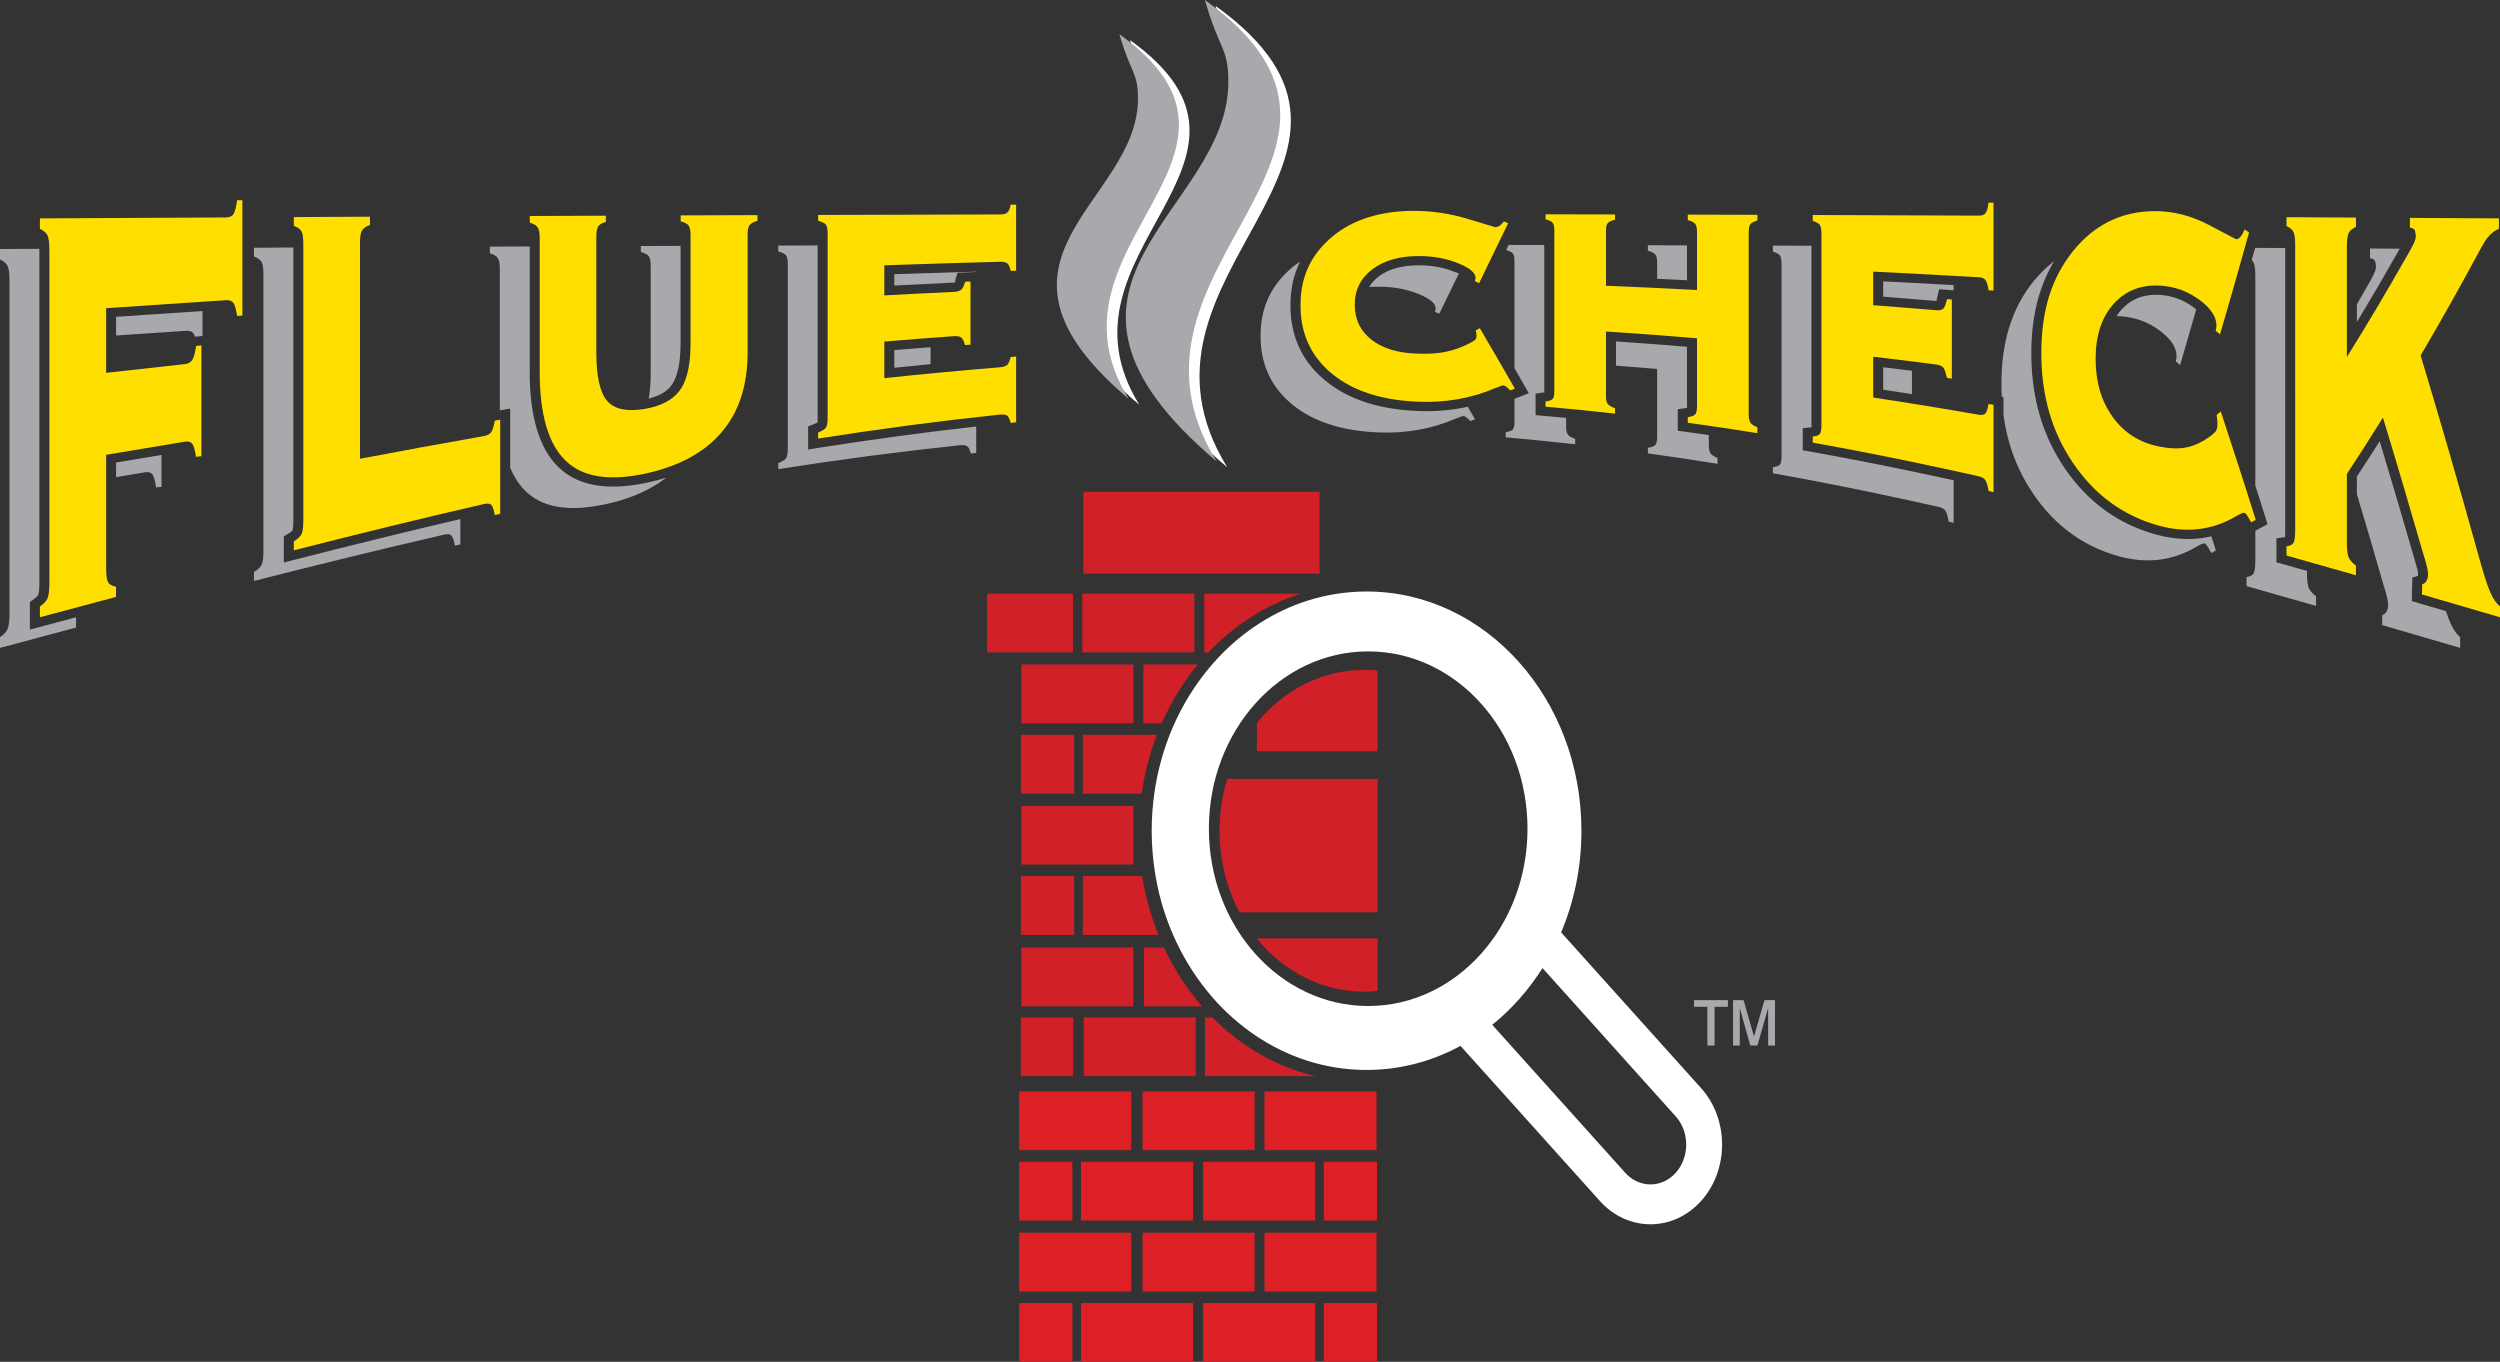
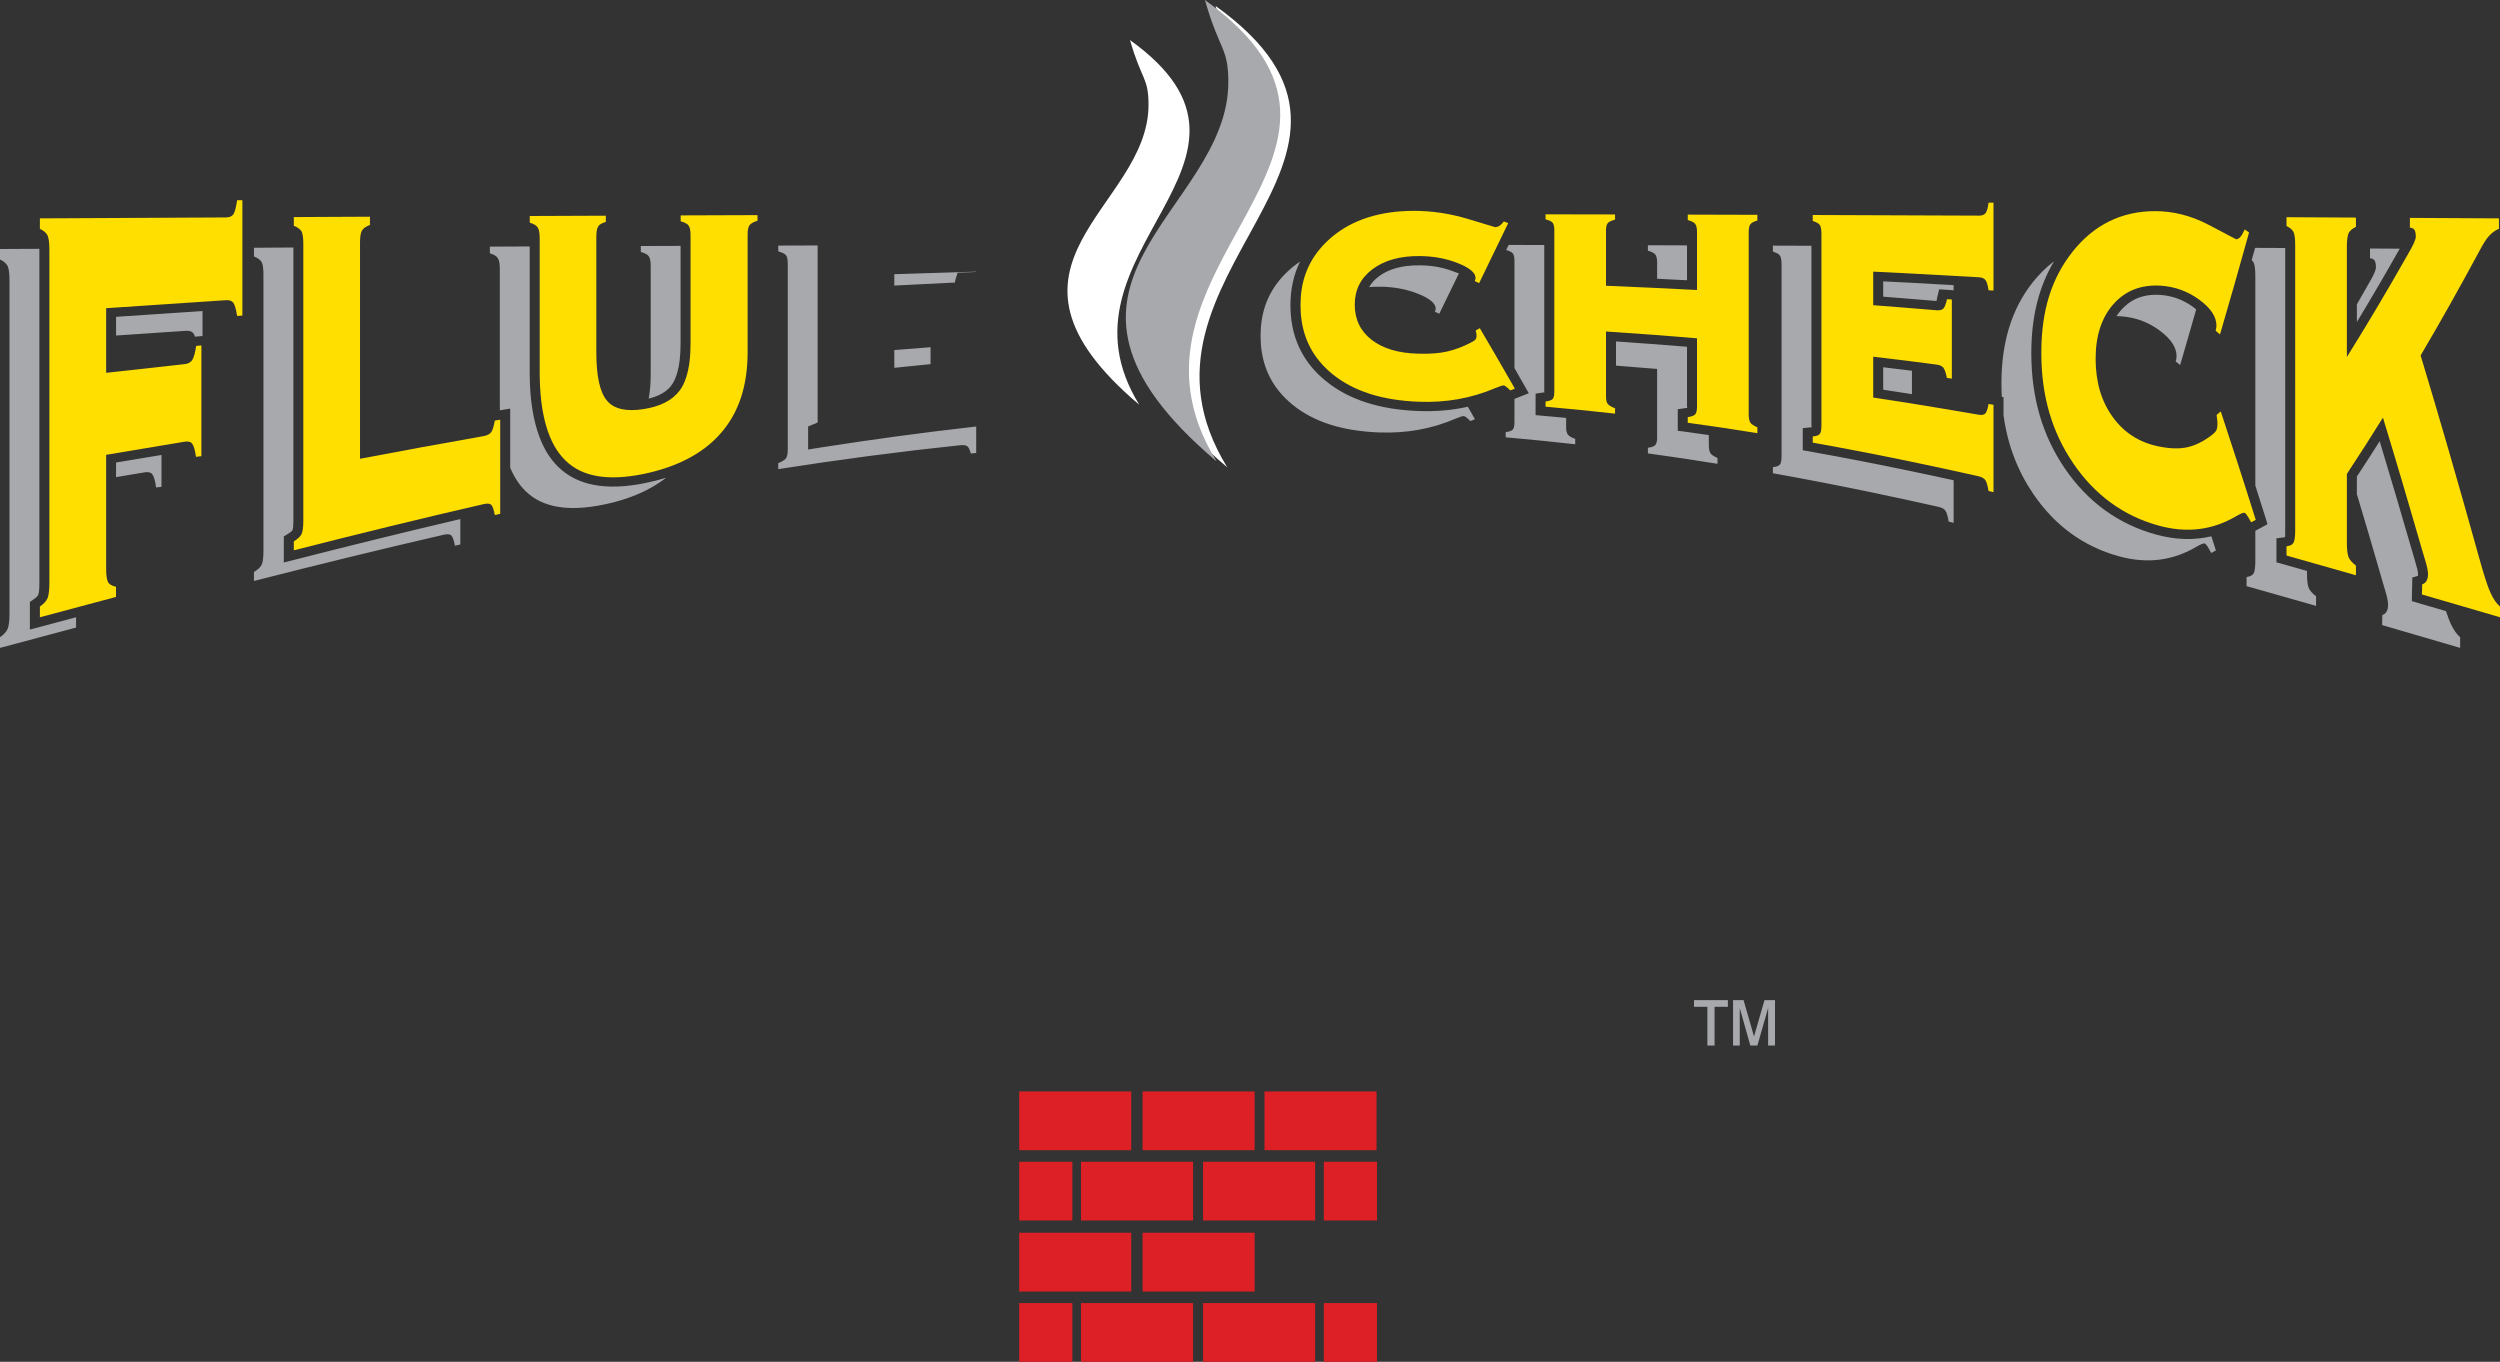
<svg xmlns="http://www.w3.org/2000/svg" id="Layer_2" viewBox="0 0 1133.86 617.64">
  <rect x="0" y="0" width="1133.86" height="617.64" fill="#333333" stroke="none" />
  <defs>
    <style>.cls-1{fill:#ffdf00;}.cls-1,.cls-2,.cls-3,.cls-4,.cls-5{fill-rule:evenodd;}.cls-2{fill:#dd1f26;}.cls-3{fill:#fff;}.cls-4{fill:#d12027;}.cls-5{fill:#a7a9ac;}</style>
  </defs>
  <g id="Layer_1-2">
    <path class="cls-5" d="M0,293.84v-4.85c.23-.17.43-.31.63-.45,1.47-1.13,2.43-2.27,2.89-3.46.54-1.39.79-3.77.79-7.08V127.65c0-3.38-.25-5.64-.79-6.86s-1.7-2.24-3.52-3.12v-4.74c5.96-.02,11.91-.05,17.86-.08v151.26c0,2.66-.11,4.59-.51,5.64-.23.59-.82,1.1-1.53,1.67-.14.11-.31.23-.48.34l-1.79,1.25v12.53l5.81-1.53c5.08-1.37,10.07-2.7,15.03-4.03.05,0,.08.03.11.03v4.62c-11.37,3.03-22.76,6.09-34.5,9.21ZM52.64,216.4v-6.63c6.95-1.14,13.81-2.3,20.61-3.43v14.45c-.79.09-1.61.2-2.47.29-.39-2.95-.93-4.91-1.61-5.84-.65-.97-1.84-1.31-3.54-1.02-4.31.73-8.65,1.44-12.99,2.18ZM52.64,152.17v-8.48c13.27-.91,26.25-1.76,39.21-2.61v11.31l-.97.09c-.82.08-1.61.14-2.44.22-.22-.68-.48-1.19-.73-1.53-.63-.85-1.76-1.22-3.35-1.13-10.51.71-21.06,1.39-31.72,2.13ZM133.06,112.25v123.99c0,1.99-.08,3.46-.45,4.28-.14.29-.48.54-.88.85-.28.23-.62.46-.96.68l-2.05,1.22v11.85l5.76-1.47c25.23-6.44,49.8-12.5,74.3-18.23v11.51c-.8.17-1.62.37-2.47.57-.43-2.47-.96-4-1.59-4.63s-1.76-.73-3.4-.36c-28.43,6.54-56.83,13.52-86.14,20.97v-4.05c.51-.31.96-.62,1.38-.94,1.02-.79,1.76-1.61,2.13-2.43.54-1.17.79-3.18.79-5.93v-125.52c0-2.8-.25-4.67-.79-5.69s-1.7-1.9-3.51-2.61v-3.94c5.95-.06,11.87-.09,17.88-.12ZM240.24,111.77v57.06c0,20.44,4.56,34.76,12.87,42.86,8.64,8.48,21.66,11.03,39.51,7.4,3.38-.68,6.55-1.5,9.56-2.44-.09.06-.14.12-.23.17-2.64,2.02-5.56,3.83-8.73,5.48-5.67,2.86-12.22,5.1-19.64,6.6-15.77,3.2-27.53,1.39-35.27-6.21-2.8-2.75-5.1-6.26-6.91-10.57v-26.79l-4.68.77c0-1.11-.03-2.21-.03-3.38v-60.69c0-2.38-.28-4.05-.91-4.96-.56-.93-1.78-1.64-3.6-2.18v-3.03c6.01-.03,12.02-.06,18.06-.09ZM295.12,120.64c0-2.12-.28-3.6-.88-4.42-.23-.34-.57-.62-1.02-.9-.62-.4-1.5-.77-2.58-1.05v-2.7h2.58c5.13-.02,10.29-.05,15.45-.05v44.19c0,5.61-.54,10.29-1.73,14-.6,1.99-1.39,3.69-2.41,5.05-.68.96-1.56,1.81-2.55,2.58-2.04,1.56-4.65,2.69-7.77,3.46.6-3.24.91-6.95.91-11.2v-48.96ZM370.83,111.32v78.66c0,.65.12,1.22,0,1.56-.37.28-.91.51-1.59.76l-2.72,1.11v10.46l5.3-.85c24.07-3.77,47.54-6.95,70.93-9.58v11.99c-.8.08-1.62.17-2.44.25-.45-1.73-.99-2.83-1.62-3.28-.62-.49-1.73-.63-3.4-.46-27.15,2.87-54.34,6.44-82.32,10.83v-2.72c1.19-.48,2.1-.96,2.75-1.45.32-.25.57-.51.77-.76.54-.77.79-2.1.79-3.97v-84.25c0-1.9-.25-3.17-.79-3.85s-1.7-1.25-3.52-1.76v-2.63c5.96-.03,11.91-.06,17.86-.06ZM422.05,157.47v7.68c-5.5.54-10.97,1.1-16.44,1.67v-8.05c5.53-.48,11-.91,16.44-1.3ZM442.75,123.34l-2.81.14c-.82.03-1.62.06-2.41.08l-3.23.17-.91,2.9c-.2.7-.25,1.36-.48,1.67-.14.03-.42-.12-.62-.12-9.05.43-17.89.88-26.68,1.34v-5.16c12.56-.43,24.86-.8,37.14-1.16v.14ZM585.27,138.42c0,11.08,3.26,20.41,9.58,28.03,1.87,2.27,4.03,4.37,6.47,6.35,10.32,8.42,24.23,12.93,41.86,13.61,7.77.31,15.28-.31,22.54-1.93,1.08,1.87,2.15,3.77,3.23,5.67-.68.28-1.36.54-2.1.82-.7-.73-1.33-1.3-1.81-1.67s-.88-.57-1.19-.6c-.48-.02-1.7.37-3.71,1.2-11,4.73-22.6,6.71-34.87,6.23-16.38-.65-29.42-4.73-39.06-12.58-2.18-1.79-4.14-3.72-5.84-5.76-5.76-6.94-8.65-15.42-8.65-25.48s2.89-18.31,8.65-25.32c1.61-1.95,3.46-3.79,5.53-5.55.51-.43,1.02-.82,1.56-1.25.7-.54,1.44-1.08,2.18-1.56-2.89,5.87-4.37,12.47-4.37,19.79ZM620.96,130.2c1.05-1.82,2.52-3.43,4.39-4.85,4.65-3.49,10.86-5.07,18.54-5.02,5.7.06,10.92.99,15.65,2.92.68.29,1.39.51,2.13.77-2.92,6.06-5.9,12.13-8.9,18.28-.66-.31-1.34-.62-1.99-.93.09-.2.17-.43.26-.68.08-.29.11-.51.11-.71,0-2.33-2.61-4.57-7.88-6.69-5.27-2.13-11.08-3.21-17.43-3.26-1.68,0-3.32.05-4.88.17ZM683.12,113.42c.37-.77.74-1.56,1.11-2.33,5.39,0,10.74,0,16.16.03v66.53c0,.08.08.2.14.31h-.26l-3.82.57v9.75l4.11.37c3.29.28,6.52.56,9.75.88v4.16c0,1.56.25,2.67.76,3.38s1.65,1.36,3.35,1.98v2.44c-10.4-1.16-20.81-2.21-31.52-3.15v-2.35c1.42-.2,2.41-.51,2.97-.94.09-.08.17-.14.23-.22.51-.57.77-1.68.77-3.29v-10.63c.65-.26,1.27-.51,1.95-.77l4.54-1.78-2.3-4.06c-1.42-2.46-2.8-4.93-4.19-7.37v-48.67c0-1.64-.26-2.75-.77-3.34-.45-.57-1.44-1.08-2.98-1.5ZM751.58,126.43v-7.4c0-1.73-.28-2.92-.82-3.6s-1.64-1.25-3.37-1.73v-2.47c5.89,0,11.79.03,17.74.06v15.82c-4.56-.26-9.07-.48-13.55-.68ZM732.93,165.83v-10.97c10.88.74,21.54,1.53,32.2,2.41v27.27c0,.14.11.34.2.48-.17,0-.37,0-.54.03l-3.85.56v9.76l3.88.51c3.43.48,6.83.96,10.2,1.44v4.37c0,1.81.26,3.12.74,3.85.48.77,1.56,1.45,3.2,2.16v2.66c-10.4-1.7-20.83-3.26-31.57-4.73v-2.55c1.47-.2,2.49-.54,3.09-1,.11-.08.19-.17.28-.25.54-.62.82-1.76.82-3.37v-31.13c-6.21-.51-12.41-1.02-18.65-1.5ZM821.57,111.46v81.5c0,.28.08.56.14.82h-.03l-4.05.4v10.03l3.68.65c14.8,2.67,29.4,5.47,43.88,8.51,6.95,1.44,13.92,2.92,20.87,4.45v19.3c-.74-.17-1.48-.37-2.24-.54-.43-2.46-.91-4.11-1.48-4.93-.56-.82-1.58-1.42-3.09-1.76-10.37-2.32-20.75-4.59-31.15-6.74-14.54-3.01-29.14-5.87-44.02-8.51v-2.78c1.33-.14,2.3-.42,2.86-.85.14-.11.26-.22.34-.34.48-.62.74-1.9.74-3.82v-86.91c0-1.96-.26-3.26-.74-4-.48-.71-1.53-1.3-3.2-1.84v-2.7c5.81.03,11.65.03,17.49.06ZM886.06,129.32v2.35l-.4-.03c-.77-.05-1.5-.11-2.24-.17l-3.94-.25-.85,3.57c-.14.68-.23,1.28-.34,1.73-3.94-.34-7.85-.65-11.74-.97-4.16-.36-8.3-.68-12.44-.99v-6.94c3.94.2,7.88.39,11.79.59,6.78.37,13.47.74,20.16,1.11ZM867.15,168.15v10.63c-.06-.03-.14-.03-.23-.05-4.28-.66-8.56-1.34-12.81-1.99v-10.17c3.86.45,7.65.93,11.45,1.38.54.06,1.05.15,1.59.2ZM907.91,179.97c-.11-1.95-.17-3.96-.17-5.98,0-18.99,4.74-33.98,14.18-45.95,2.8-3.51,5.83-6.54,9.12-9.1.2-.11.37-.25.54-.39-6.8,11.36-10.29,25-10.29,41.55,0,20.44,5.1,37.51,15.2,52.36,10.29,15.05,24.17,25.34,41.64,30.05,8.56,2.32,16.83,2.6,24.83.73.68,2.13,1.36,4.26,2.04,6.41-.71.4-1.39.76-2.1,1.16-.74-1.39-1.33-2.44-1.81-3.14-.54-.74-.91-1.14-1.22-1.2-.46-.14-1.7.37-3.72,1.51-10.99,6.52-22.59,7.68-34.83,4.39-16.42-4.42-29.46-14.14-39.09-28.29-7.2-10.6-11.74-22.39-13.55-35.83v-8.13l-.77-.15ZM959.93,143.38c.62-.97,1.33-1.9,2.1-2.78.96-1.05,1.95-2.01,3.06-2.86,3.94-3.04,8.81-4.34,14.54-4,5.44.37,10.43,2.13,14.94,5.41.51.4,1.02.8,1.5,1.17-2.41,8.44-4.82,16.86-7.29,25.25-.65-.53-1.3-1.1-2.01-1.67.12-.34.23-.74.29-1.16.08-.45.11-.88.11-1.22,0-3.94-2.61-7.94-7.88-11.76-5.27-3.86-11.08-5.9-17.43-6.3-.66-.05-1.31-.08-1.93-.08ZM1021.24,117.92c.51-1.84,1.05-3.65,1.56-5.5,4.54,0,9.04.03,13.64.06v127.93c0,1.42.02,2.52-.09,3.23l-3.88.51v10.89l3.23.9c3.57,1.02,7.11,2.01,10.63,3.01v1.5c0,2.78.25,4.85.76,6.15.51,1.25,1.65,2.55,3.35,3.83v4.36c-10.4-2.97-20.81-5.95-31.52-8.95v-4.14c1.1-.17,1.95-.46,2.52-.91.31-.2.54-.48.71-.79.48-.91.74-2.84.74-5.7v-13.55l.34-.2c.73-.4,1.44-.77,2.15-1.16l3.03-1.65-.96-3.14c-1.56-4.88-3.06-9.67-4.56-14.37v-95.16c0-2.89-.26-4.85-.74-5.9-.23-.45-.51-.85-.91-1.25ZM1068.95,138.02c1.59-2.75,3.17-5.53,4.76-8.33,1.42-2.36,2.41-4.23,3.01-5.53.59-1.28.87-2.3.87-3.03-.02-1.48-.25-2.5-.65-3.04-.37-.51-1.05-.88-2.04-.96v-4.42c4.51.03,9.02.05,13.49.08-.17.31-.36.65-.59,1.02-6.38,11.29-12.64,21.97-18.85,32.23v-8.02ZM1068.95,224.14v-8.02c3.51-5.31,6.94-10.63,10.34-16.02,5.14,16.98,10.15,34.04,15.2,51.48.2.79.51,1.81.88,3.03.82,2.61,1.3,4.51,1.3,5.75,0,.32,0,.6-.03.83l-2.55.73-.05,3.04c-.03,1.56-.06,3.06-.12,4.53l-.03,3.15,3.23.96c4.12,1.19,8.2,2.38,12.25,3.57.79,2.44,1.47,4.28,2.07,5.56,1.3,2.81,2.72,4.9,4.34,6.26v4.85c-11.68-3.4-23.36-6.83-35.38-10.34.03-1.51.03-3.04.09-4.57.39-.14.76-.31,1.07-.57.37-.25.65-.59.88-1.02.45-.79.65-1.81.65-3.09,0-1.5-.45-3.79-1.44-6.91-.37-1.16-.65-2.16-.88-2.95-3.91-13.61-7.82-26.99-11.82-40.25Z" />
    <path class="cls-1" d="M18.09,279.95v-4.85c1.81-1.27,3-2.55,3.54-3.94.51-1.36.77-3.74.77-7.05V113.73c0-3.35-.26-5.61-.77-6.83-.54-1.22-1.73-2.24-3.54-3.12v-4.74c27.83-.14,55.7-.28,84.36-.42,1.64-.03,2.78-.51,3.43-1.47.65-1,1.19-3.12,1.67-6.35.77,0,1.56.02,2.38.02v52.3c-.79.06-1.59.12-2.38.17-.51-3.17-1.08-5.16-1.76-6.01-.62-.85-1.75-1.21-3.34-1.13-17.95,1.19-35.86,2.38-54.31,3.63v29.31c11.73-1.31,23.47-2.61,35.57-3.94,1.7-.17,2.86-.85,3.54-1.96.68-1.16,1.28-3.23,1.7-6.29.8-.09,1.59-.17,2.39-.26v50.26c-.8.09-1.62.2-2.47.29-.4-2.95-.94-4.91-1.62-5.84-.68-.97-1.84-1.31-3.54-1.02-11.73,1.95-23.5,3.91-35.57,5.95v51.53c0,2.98.25,5.02.82,6.13.56,1.07,1.76,1.78,3.65,2.18v4.62c-11.39,3.03-22.79,6.07-34.52,9.21Z" />
    <path class="cls-1" d="M219.43,197.78c1.56-.29,2.67-.88,3.35-1.76.62-.85,1.19-2.64,1.64-5.27.8-.15,1.62-.26,2.44-.4v42.66c-.79.2-1.62.4-2.44.6-.45-2.47-.99-4.03-1.61-4.63-.63-.62-1.76-.73-3.38-.36-28.46,6.52-56.86,13.52-86.17,20.97v-4.05c1.81-1.13,2.98-2.21,3.54-3.37.51-1.17.77-3.15.77-5.93v-125.52c0-2.8-.26-4.67-.77-5.72-.56-.99-1.73-1.87-3.54-2.61v-3.94c11.4-.06,22.79-.11,34.53-.17v3.74c-1.87.71-3.09,1.59-3.66,2.61-.57,1.05-.85,2.89-.85,5.47v97.97c18.51-3.52,37.05-6.92,56.15-10.29Z" />
    <path class="cls-1" d="M313.2,106.75c0-2.12-.28-3.6-.88-4.42-.22-.34-.56-.65-.99-.9-.65-.43-1.53-.77-2.61-1.05v-2.7h2.61c10.63-.05,21.29-.08,32.23-.11v2.55c-1.81.54-3,1.22-3.6,2.01-.59.8-.88,2.19-.88,4.17v53.35c0,15.33-3.99,27.38-11.96,36.59-4.19,4.88-9.47,8.93-15.79,12.14-5.69,2.89-12.24,5.1-19.67,6.63-15.76,3.17-27.52,1.39-35.26-6.21-7.74-7.54-11.62-21.03-11.62-39.97v-60.69c0-2.38-.29-4.05-.91-4.99-.57-.9-1.79-1.61-3.6-2.15v-3.03c11.39-.06,22.76-.12,34.5-.14v2.83c-1.73.48-2.9,1.13-3.46,2.04-.57.91-.85,2.55-.85,4.91v52.15c0,10.83,1.61,18.2,4.84,21.97,3.21,3.83,8.74,5.02,16.56,3.83,7.65-1.19,13.15-4.03,16.41-8.45,1.28-1.67,2.27-3.77,3.03-6.24,1.28-4.02,1.9-9.07,1.9-15.16v-48.96Z" />
-     <path class="cls-1" d="M453.38,166.59c1.58-.14,2.72-.48,3.37-1.04.65-.6,1.19-1.79,1.64-3.63.8-.06,1.62-.12,2.47-.2v29.82c-.82.08-1.64.17-2.47.28-.45-1.75-.99-2.86-1.58-3.31-.63-.49-1.79-.63-3.43-.46-27.16,2.87-54.34,6.44-82.32,10.86v-2.75c1.81-.71,2.98-1.45,3.51-2.21.54-.77.8-2.1.8-3.97v-84.27c0-1.87-.26-3.15-.8-3.83-.53-.68-1.7-1.28-3.51-1.76v-2.63c27.24-.09,54.45-.17,82.52-.23,1.55,0,2.69-.28,3.34-.91.65-.57,1.13-1.76,1.47-3.54h2.47v29.96c-.82.03-1.64.06-2.47.09-.39-1.79-.9-2.92-1.55-3.43-.66-.51-1.76-.77-3.26-.71-17.32.45-34.67.99-52.5,1.61v13.64c10.37-.57,20.75-1.08,31.43-1.59,1.65-.06,2.81-.4,3.43-.96.66-.57,1.28-1.79,1.82-3.66.79-.03,1.59-.06,2.41-.09v28.63c-.85.06-1.65.12-2.5.2-.48-1.81-1.07-2.97-1.75-3.46-.68-.48-1.82-.68-3.41-.56-10.37.73-20.75,1.53-31.43,2.44v16.58c17.26-1.82,34.52-3.46,52.3-4.91Z" />
    <path class="cls-1" d="M668.87,127.48c.08-.2.17-.43.25-.68.09-.29.12-.51.12-.71,0-2.33-2.61-4.57-7.91-6.69-5.25-2.13-11.06-3.21-17.41-3.26-8.9-.09-16.07,1.93-21.43,5.95-5.36,4.03-8.05,9.38-8.05,16.07s2.55,11.99,7.65,15.96c5.11,3.97,12.11,6.04,20.98,6.29,5.13.17,9.47-.14,13.04-.93,3.6-.77,7.29-2.16,11.11-4.17,1.05-.54,1.73-.99,2.02-1.41.31-.43.45-.91.45-1.56,0-.32-.03-.68-.11-1.11-.06-.42-.15-.88-.26-1.36.62-.34,1.22-.68,1.84-1.02,5.25,8.9,10.49,17.94,15.9,27.41-.7.28-1.38.54-2.09.82-.74-.73-1.33-1.3-1.82-1.67-.51-.4-.9-.57-1.22-.6-.45-.02-1.7.37-3.71,1.2-11,4.7-22.59,6.69-34.84,6.2-16.41-.62-29.45-4.73-39.09-12.55-2.18-1.79-4.14-3.72-5.81-5.76-5.78-6.94-8.64-15.42-8.64-25.48s2.86-18.31,8.64-25.32c1.59-1.95,3.46-3.79,5.5-5.55,9.44-7.91,21.91-11.91,37.39-11.91,8.14,0,16.3,1.22,24.44,3.69,8.1,2.46,12.24,3.71,12.33,3.71.73-.06,1.36-.23,1.92-.62.6-.37,1.25-1.02,2.02-1.99.65.26,1.27.54,1.95.8-4.36,9.07-8.7,18.03-13.18,27.18-.65-.31-1.3-.59-1.98-.93Z" />
    <path class="cls-1" d="M700.98,184.45v-2.35c1.68-.23,2.75-.62,3.23-1.16.49-.57.74-1.67.74-3.29v-73.28c0-1.64-.25-2.75-.74-3.34-.48-.6-1.55-1.11-3.23-1.56v-2.27c10.41,0,20.81.03,31.52.06v2.35c-1.7.46-2.83.97-3.34,1.62-.51.62-.77,1.75-.77,3.37v25c13.61.57,27.25,1.19,41.28,1.93v-26.39c0-1.73-.29-2.92-.83-3.6-.53-.68-1.64-1.28-3.37-1.73v-2.47c10.43.03,20.84.06,31.58.09v2.58c-1.64.48-2.72,1.05-3.2,1.73-.49.65-.74,1.9-.74,3.74v82.32c0,1.81.25,3.12.74,3.85.48.77,1.56,1.45,3.2,2.16v2.66c-10.4-1.7-20.84-3.26-31.58-4.73v-2.55c1.73-.23,2.84-.66,3.37-1.25.54-.62.83-1.76.83-3.4v-31.1c-13.61-1.16-27.24-2.18-41.28-3.09v29.45c0,1.56.26,2.67.77,3.38.51.68,1.64,1.36,3.34,1.98v2.44c-10.4-1.16-20.8-2.21-31.52-3.15Z" />
    <path class="cls-1" d="M897.34,188.08c1.44.26,2.47.06,3.06-.51.6-.59,1.08-2.04,1.5-4.36.74.14,1.48.25,2.24.39v39.63c-.73-.17-1.47-.34-2.24-.54-.42-2.46-.9-4.11-1.47-4.93s-1.59-1.42-3.09-1.76c-10.38-2.32-20.75-4.59-31.18-6.74-14.52-3.01-29.11-5.84-44-8.51v-2.8c1.68-.15,2.73-.51,3.21-1.17.48-.62.73-1.9.73-3.82v-86.91c0-1.96-.25-3.26-.73-4-.48-.71-1.53-1.3-3.21-1.84v-2.7c14.63.06,29.23.12,44,.17,10.37.03,20.78.09,31.35.12,1.42.03,2.44-.37,3.03-1.14.6-.76,1.05-2.35,1.36-4.73h2.24v39.85c-.73-.05-1.47-.08-2.24-.14-.37-2.41-.85-3.97-1.44-4.67-.57-.74-1.59-1.14-2.95-1.22-10.4-.6-20.81-1.17-31.35-1.73-5.47-.26-11.03-.54-16.58-.82v15.22c5.49.42,11.02.85,16.58,1.3,3.99.31,8.05.65,12.13.99,1.47.12,2.52-.14,3.12-.76.59-.6,1.13-2.04,1.67-4.28.71.05,1.42.11,2.16.17v35.88c-.74-.11-1.48-.22-2.24-.31-.46-2.35-1.02-3.91-1.62-4.67-.62-.74-1.67-1.22-3.09-1.39-4.05-.54-8.08-1.05-12.13-1.56-5.47-.68-10.97-1.33-16.58-2.01v18.53c5.52.83,11.02,1.7,16.58,2.56,10.29,1.67,20.61,3.37,31.18,5.21Z" />
    <path class="cls-1" d="M1004.89,150.01c.08-.34.19-.74.25-1.16.09-.48.11-.88.11-1.22,0-3.97-2.6-7.94-7.88-11.76-5.27-3.86-11.08-5.9-17.43-6.3-8.93-.56-16.07,2.33-21.43,8.39-5.33,6.07-8.05,14.23-8.05,24.75s2.58,19.22,7.68,26.31c5.1,7.14,12.08,11.68,20.95,13.46,5.1,1.05,9.47,1.16,13.04.34,3.6-.79,7.28-2.64,11.14-5.58.99-.83,1.7-1.53,1.98-2.19.32-.68.46-1.53.46-2.63,0-.51,0-1.16-.09-1.87-.08-.74-.17-1.53-.28-2.36.62-.51,1.22-1.04,1.87-1.58,5.22,15.79,10.49,31.97,15.87,49.18-.7.37-1.39.73-2.09,1.1-.74-1.36-1.34-2.41-1.82-3.11-.51-.74-.91-1.14-1.22-1.22-.48-.12-1.7.39-3.71,1.53-10.97,6.49-22.59,7.68-34.84,4.39-16.41-4.42-29.42-14.14-39.06-28.29-9.67-14.2-14.51-30.53-14.51-50.09s4.73-33.98,14.17-45.95c9.44-11.9,21.91-18.39,37.39-18.39,8.16,0,16.3,1.98,24.43,6.26,8.11,4.22,12.25,6.49,12.33,6.49.74-.05,1.39-.39,1.96-1.05.57-.65,1.22-1.75,1.98-3.4.66.46,1.28.91,1.96,1.39-4.34,15.65-8.7,30.9-13.18,46.23-.65-.53-1.3-1.1-1.98-1.67Z" />
    <path class="cls-1" d="M1091.82,115.8c1.39-2.36,2.39-4.23,2.98-5.53.57-1.28.88-2.3.88-3.06-.06-1.45-.26-2.5-.65-3.01-.37-.51-1.05-.88-2.04-.96v-4.42c13.32.08,26.67.14,40.39.22v4.71c-1.59.68-3,1.67-4.31,3.06-1.3,1.33-2.78,3.66-4.42,6.78-8.84,16.44-17.69,32.17-26.79,47.62,8.7,28.8,17.38,58.82,26.34,91.05,2.26,8.25,4.05,13.77,5.35,16.58,1.25,2.81,2.72,4.9,4.31,6.26v4.85c-11.68-3.4-23.36-6.83-35.4-10.34.05-1.51.08-3.04.11-4.6.88-.25,1.53-.79,1.96-1.56.45-.79.68-1.81.68-3.09,0-1.5-.49-3.82-1.48-6.91-.37-1.16-.65-2.16-.88-2.95-5.98-20.75-11.93-40.93-18.08-61.09-5.42,8.68-10.8,17.12-16.36,25.54v31.61c0,2.78.29,4.85.77,6.15.54,1.25,1.64,2.55,3.34,3.83v4.36c-10.4-2.97-20.8-5.95-31.49-8.95v-4.17c1.64-.2,2.69-.74,3.2-1.67.49-.91.74-2.84.74-5.7V111.18c0-2.89-.25-4.85-.74-5.9-.51-1.08-1.56-1.98-3.2-2.78v-3.99c10.38.05,20.78.11,31.49.17v4.22c-1.7.79-2.8,1.76-3.34,2.86-.48,1.16-.77,3.21-.77,6.1v50.06c9.05-14.49,18.09-29.68,27.41-46.12Z" />
-     <path class="cls-3" d="M619.8,268.27c53.83,0,97.45,48.59,97.45,108.51,0,16.5-3.28,32.12-9.21,46.09l63.5,70.67c12.67,14.12,12.67,37.02,0,51.14-12.7,14.12-33.28,14.12-45.95,0l-63.19-70.33c-12.87,7-27.32,10.92-42.6,10.92-7.09,0-13.98-.86-20.64-2.44-17.01-4.08-32.34-13.13-44.76-25.63-1.56-1.56-3.06-3.17-4.48-4.82-6.57-7.57-12.21-16.18-16.61-25.59-.85-1.82-1.67-3.66-2.41-5.53-3.28-8.08-5.69-16.67-7.08-25.65-.97-6.13-1.48-12.39-1.48-18.83,0-5.84.43-11.53,1.22-17.12,1.28-8.96,3.52-17.52,6.64-25.62.65-1.7,1.36-3.4,2.09-5.08,4.14-9.35,9.47-17.97,15.76-25.59,1.48-1.82,3.07-3.58,4.65-5.28,11.2-11.85,24.95-20.75,40.23-25.65,8.53-2.69,17.54-4.17,26.87-4.17ZM620.51,295.43c-39.89,0-72.23,36-72.23,80.42s32.34,80.42,72.23,80.42,72.28-36,72.28-80.42-32.34-80.42-72.28-80.42ZM699.59,439.06c-6.26,9.92-13.97,18.62-22.79,25.74l60.3,67.1c6.32,7.05,16.58,7.05,22.93,0,6.32-7.06,6.32-18.52,0-25.55l-60.44-67.29Z" />
    <path class="cls-2" d="M462.25,591h24.12v26.64h-24.12v-26.64Z" />
    <path class="cls-2" d="M490.28,591h50.83v26.64h-50.83v-26.64Z" />
    <path class="cls-2" d="M545.64,591h50.83v26.64h-50.83v-26.64Z" />
    <path class="cls-2" d="M600.41,591h24.12v26.64h-24.12v-26.64Z" />
    <path class="cls-2" d="M462.25,559.11h50.82v26.67h-50.82v-26.67Z" />
    <path class="cls-2" d="M518.21,559.11h50.82v26.67h-50.82v-26.67Z" />
-     <path class="cls-2" d="M573.51,559.11h50.82v26.67h-50.82v-26.67Z" />
    <path class="cls-2" d="M462.25,526.91h24.12v26.64h-24.12v-26.64Z" />
    <path class="cls-2" d="M490.28,526.91h50.83v26.64h-50.83v-26.64Z" />
    <path class="cls-2" d="M545.64,526.91h50.83v26.64h-50.83v-26.64Z" />
    <path class="cls-2" d="M600.41,526.91h24.12v26.64h-24.12v-26.64Z" />
    <path class="cls-2" d="M462.25,495.02h50.82v26.64h-50.82v-26.64Z" />
    <path class="cls-2" d="M518.21,495.02h50.82v26.64h-50.82v-26.64Z" />
    <path class="cls-2" d="M573.51,495.02h50.82v26.64h-50.82v-26.64Z" />
-     <path class="cls-4" d="M527.93,429.79c4.59,9.81,10.43,18.77,17.29,26.65h-26.36v-26.65h9.07ZM525.43,424.04h-34.32v-26.71h26.95c1.48,9.36,3.97,18.29,7.37,26.71ZM513.98,429.79v26.65h-50.82v-26.65h50.82ZM486.74,461.43v26.64h-23.75v-26.64h23.75ZM542.33,461.43v26.64h-50.8v-26.64h50.8ZM549.87,461.43c12.92,13.04,28.88,22.42,46.57,26.64h-49.92v-26.64h3.35ZM487.17,397.33v26.71h-24.13v-26.71h24.13ZM514.07,365.5v26.62h-50.83v-26.62h50.83ZM517.81,359.95h-26.7v-26.68h33.59c-3.24,8.42-5.59,17.35-6.89,26.68ZM526.88,328.03h-8.31v-26.68h24.69c-6.52,7.97-12.07,16.93-16.38,26.68ZM514.07,301.35v26.68h-50.83v-26.68h50.83ZM548.11,295.88h-1.93v-26.64h43.8c-15.9,5.07-30.19,14.31-41.87,26.64ZM541.7,269.24v26.64h-50.82v-26.64h50.82ZM486.63,269.24v26.64h-38.98v-26.64h38.98ZM487.17,333.27v26.68h-24.13v-26.68h24.13ZM598.51,223.06v37.11h-107.15v-37.11h107.15ZM624.79,425.62v23.84c-2.01.2-4.06.32-6.13.32-19.27,0-36.59-9.3-48.61-24.07v-.09h54.74ZM562.14,413.78c-5.72-10.86-9.01-23.5-9.01-37,0-8.22,1.22-16.15,3.48-23.52h68.18v60.52h-62.65ZM570.05,327.86c12.02-14.77,29.34-24.04,48.61-24.04,2.07,0,4.12.08,6.13.28v36.6h-54.74v-12.84Z" />
    <path class="cls-5" d="M768.31,453.6h15.36v3.04h-6.04v17.57h-3.26v-17.57h-6.06v-3.04ZM786.02,453.6h4.76l4.74,16.47,4.76-16.47h4.76v20.61h-3.12v-17.01l-4.87,17.01h-3.2l-4.79-17.01v17.01h-3.04v-20.61Z" />
    <path class="cls-3" d="M561.92,39.89c0-15.85-3.97-13.95-10.61-37.19,97.01,69.73-49.18,120.89,5.3,209.25-95.66-80.9,5.31-112.48,5.31-172.06Z" />
    <path class="cls-3" d="M520.9,47.57c0-12.56-3.12-11.03-8.39-29.4,76.67,55.11-38.87,95.56,4.19,165.4-75.63-63.97,4.2-88.92,4.2-136Z" />
    <path class="cls-5" d="M557.1,37.22c0-15.87-3.97-13.95-10.61-37.22,97.01,69.76-49.18,120.93,5.31,209.28-95.67-80.9,5.3-112.47,5.3-172.06Z" />
-     <path class="cls-5" d="M516.11,44.87c0-12.52-3.15-11.02-8.42-29.39,76.68,55.13-38.86,95.56,4.19,165.4-75.62-63.95,4.23-88.89,4.23-136.01Z" />
  </g>
</svg>